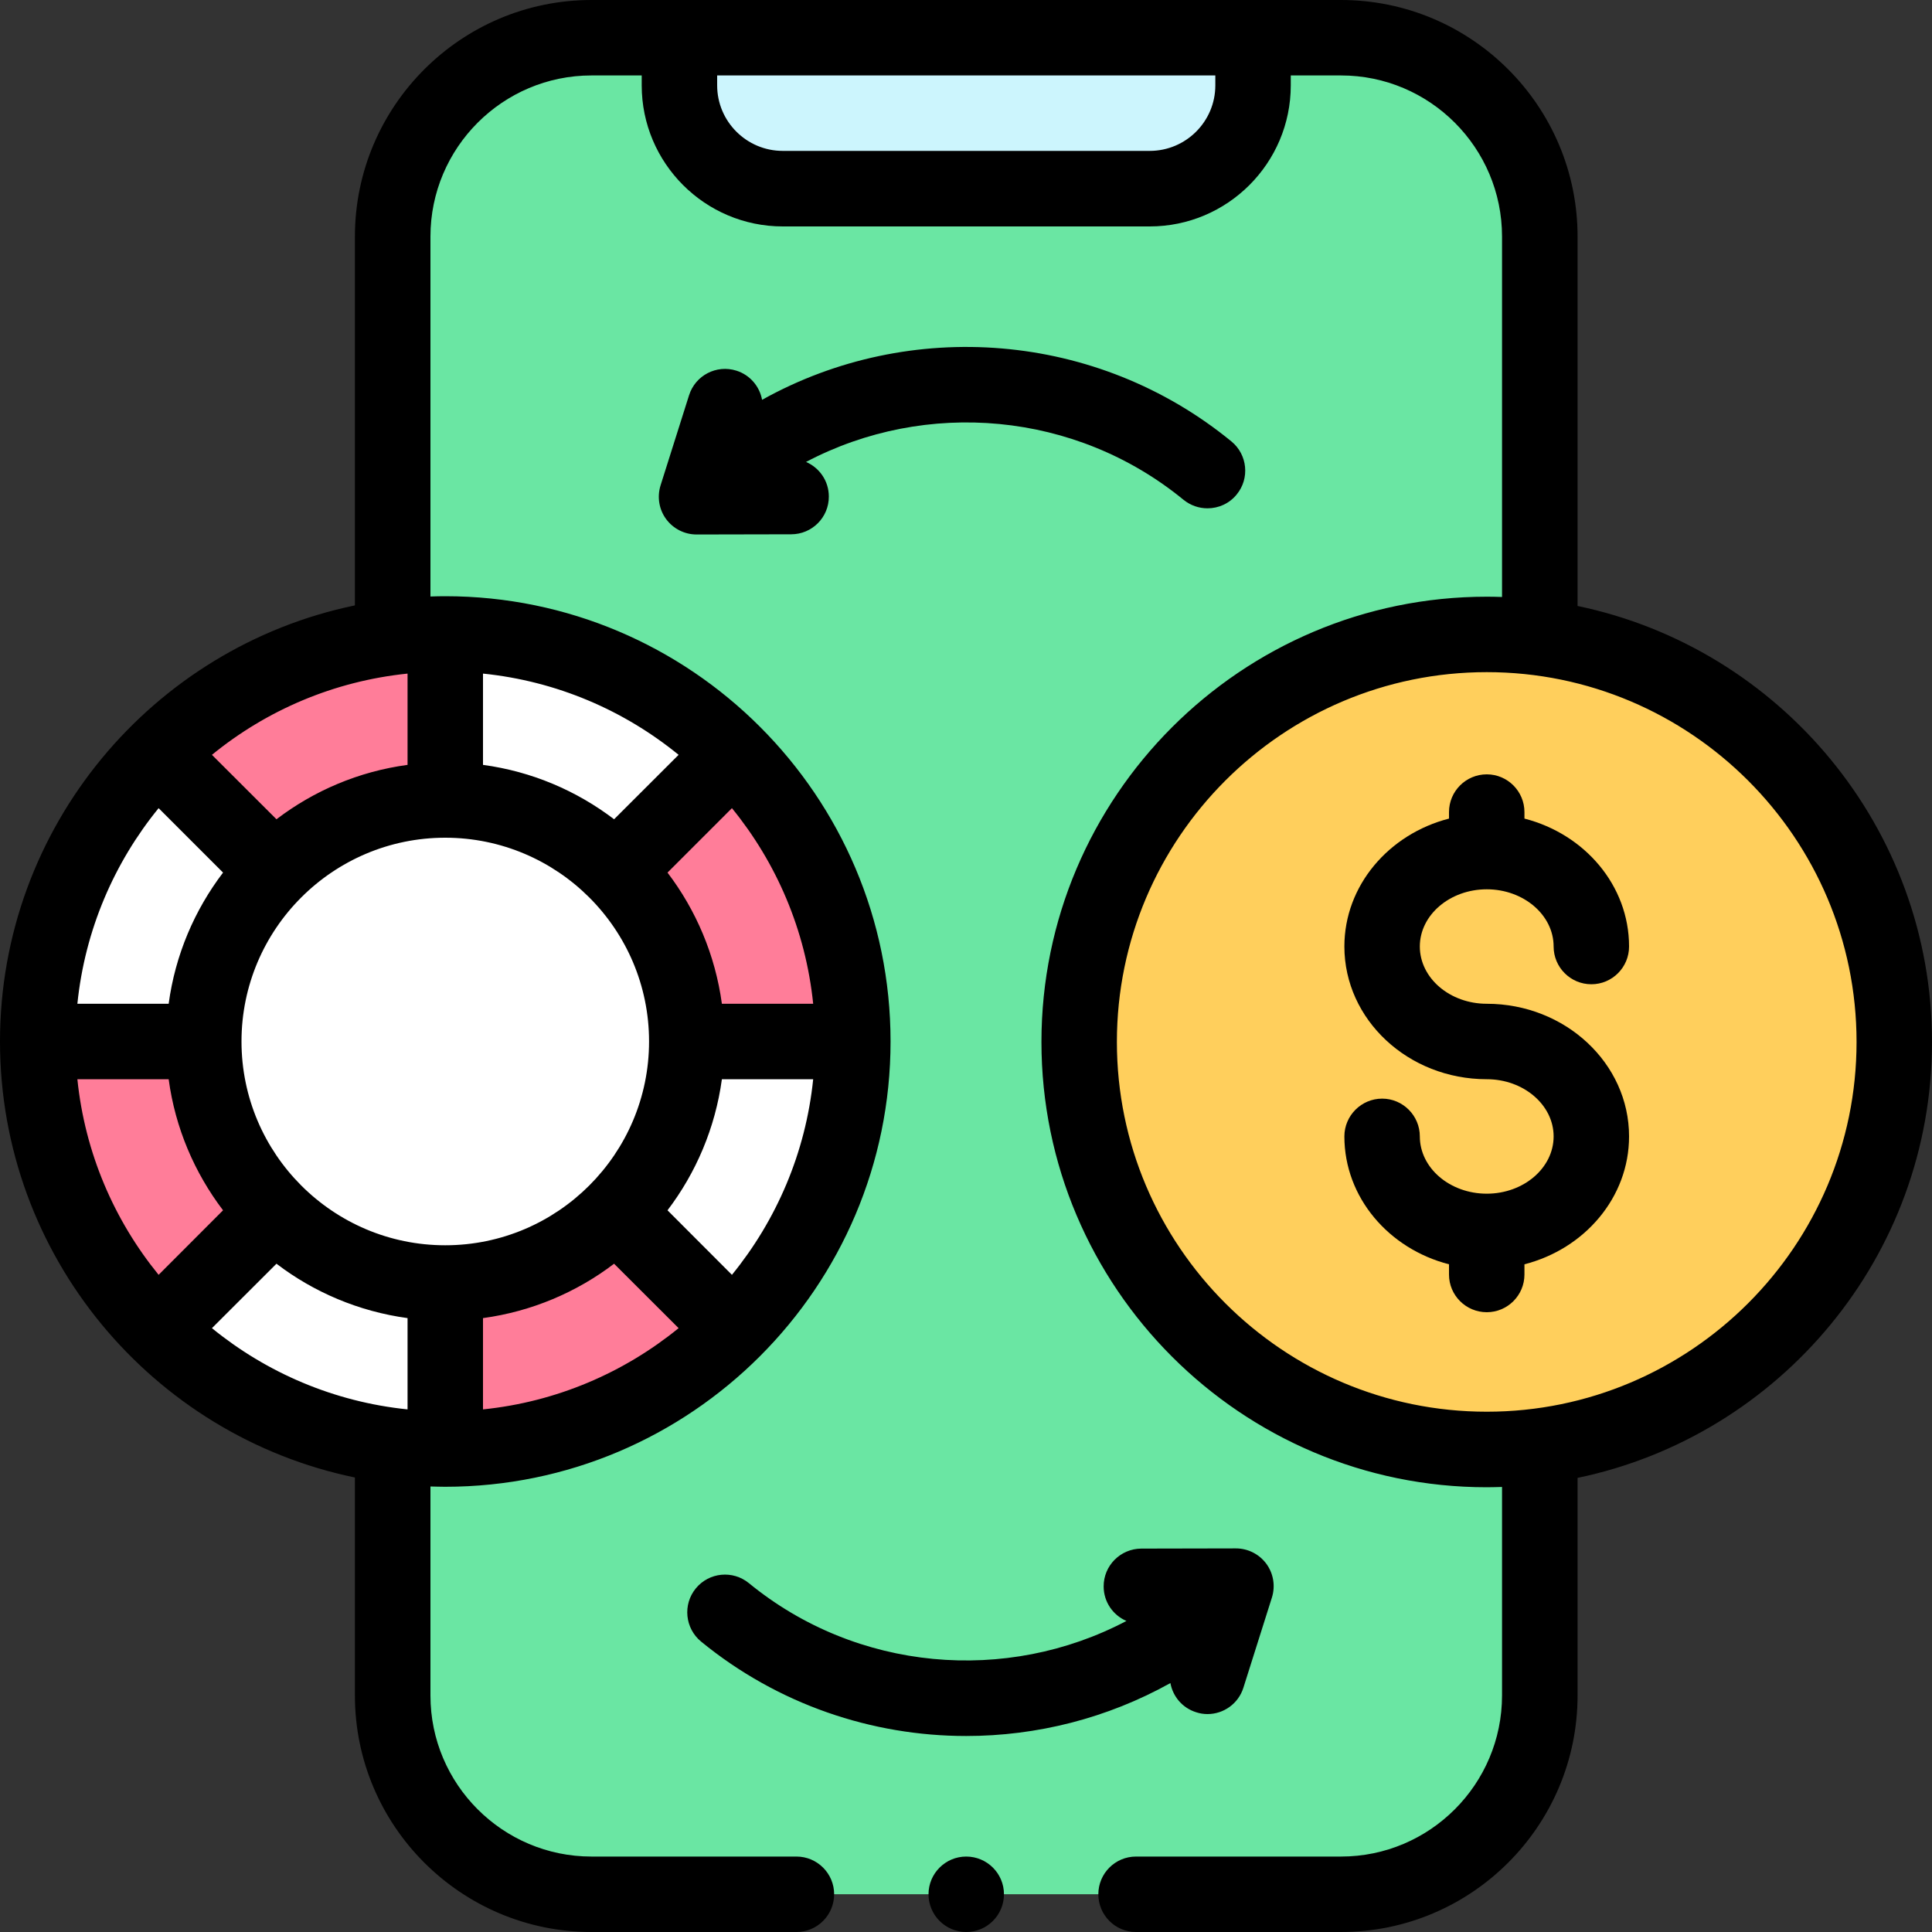
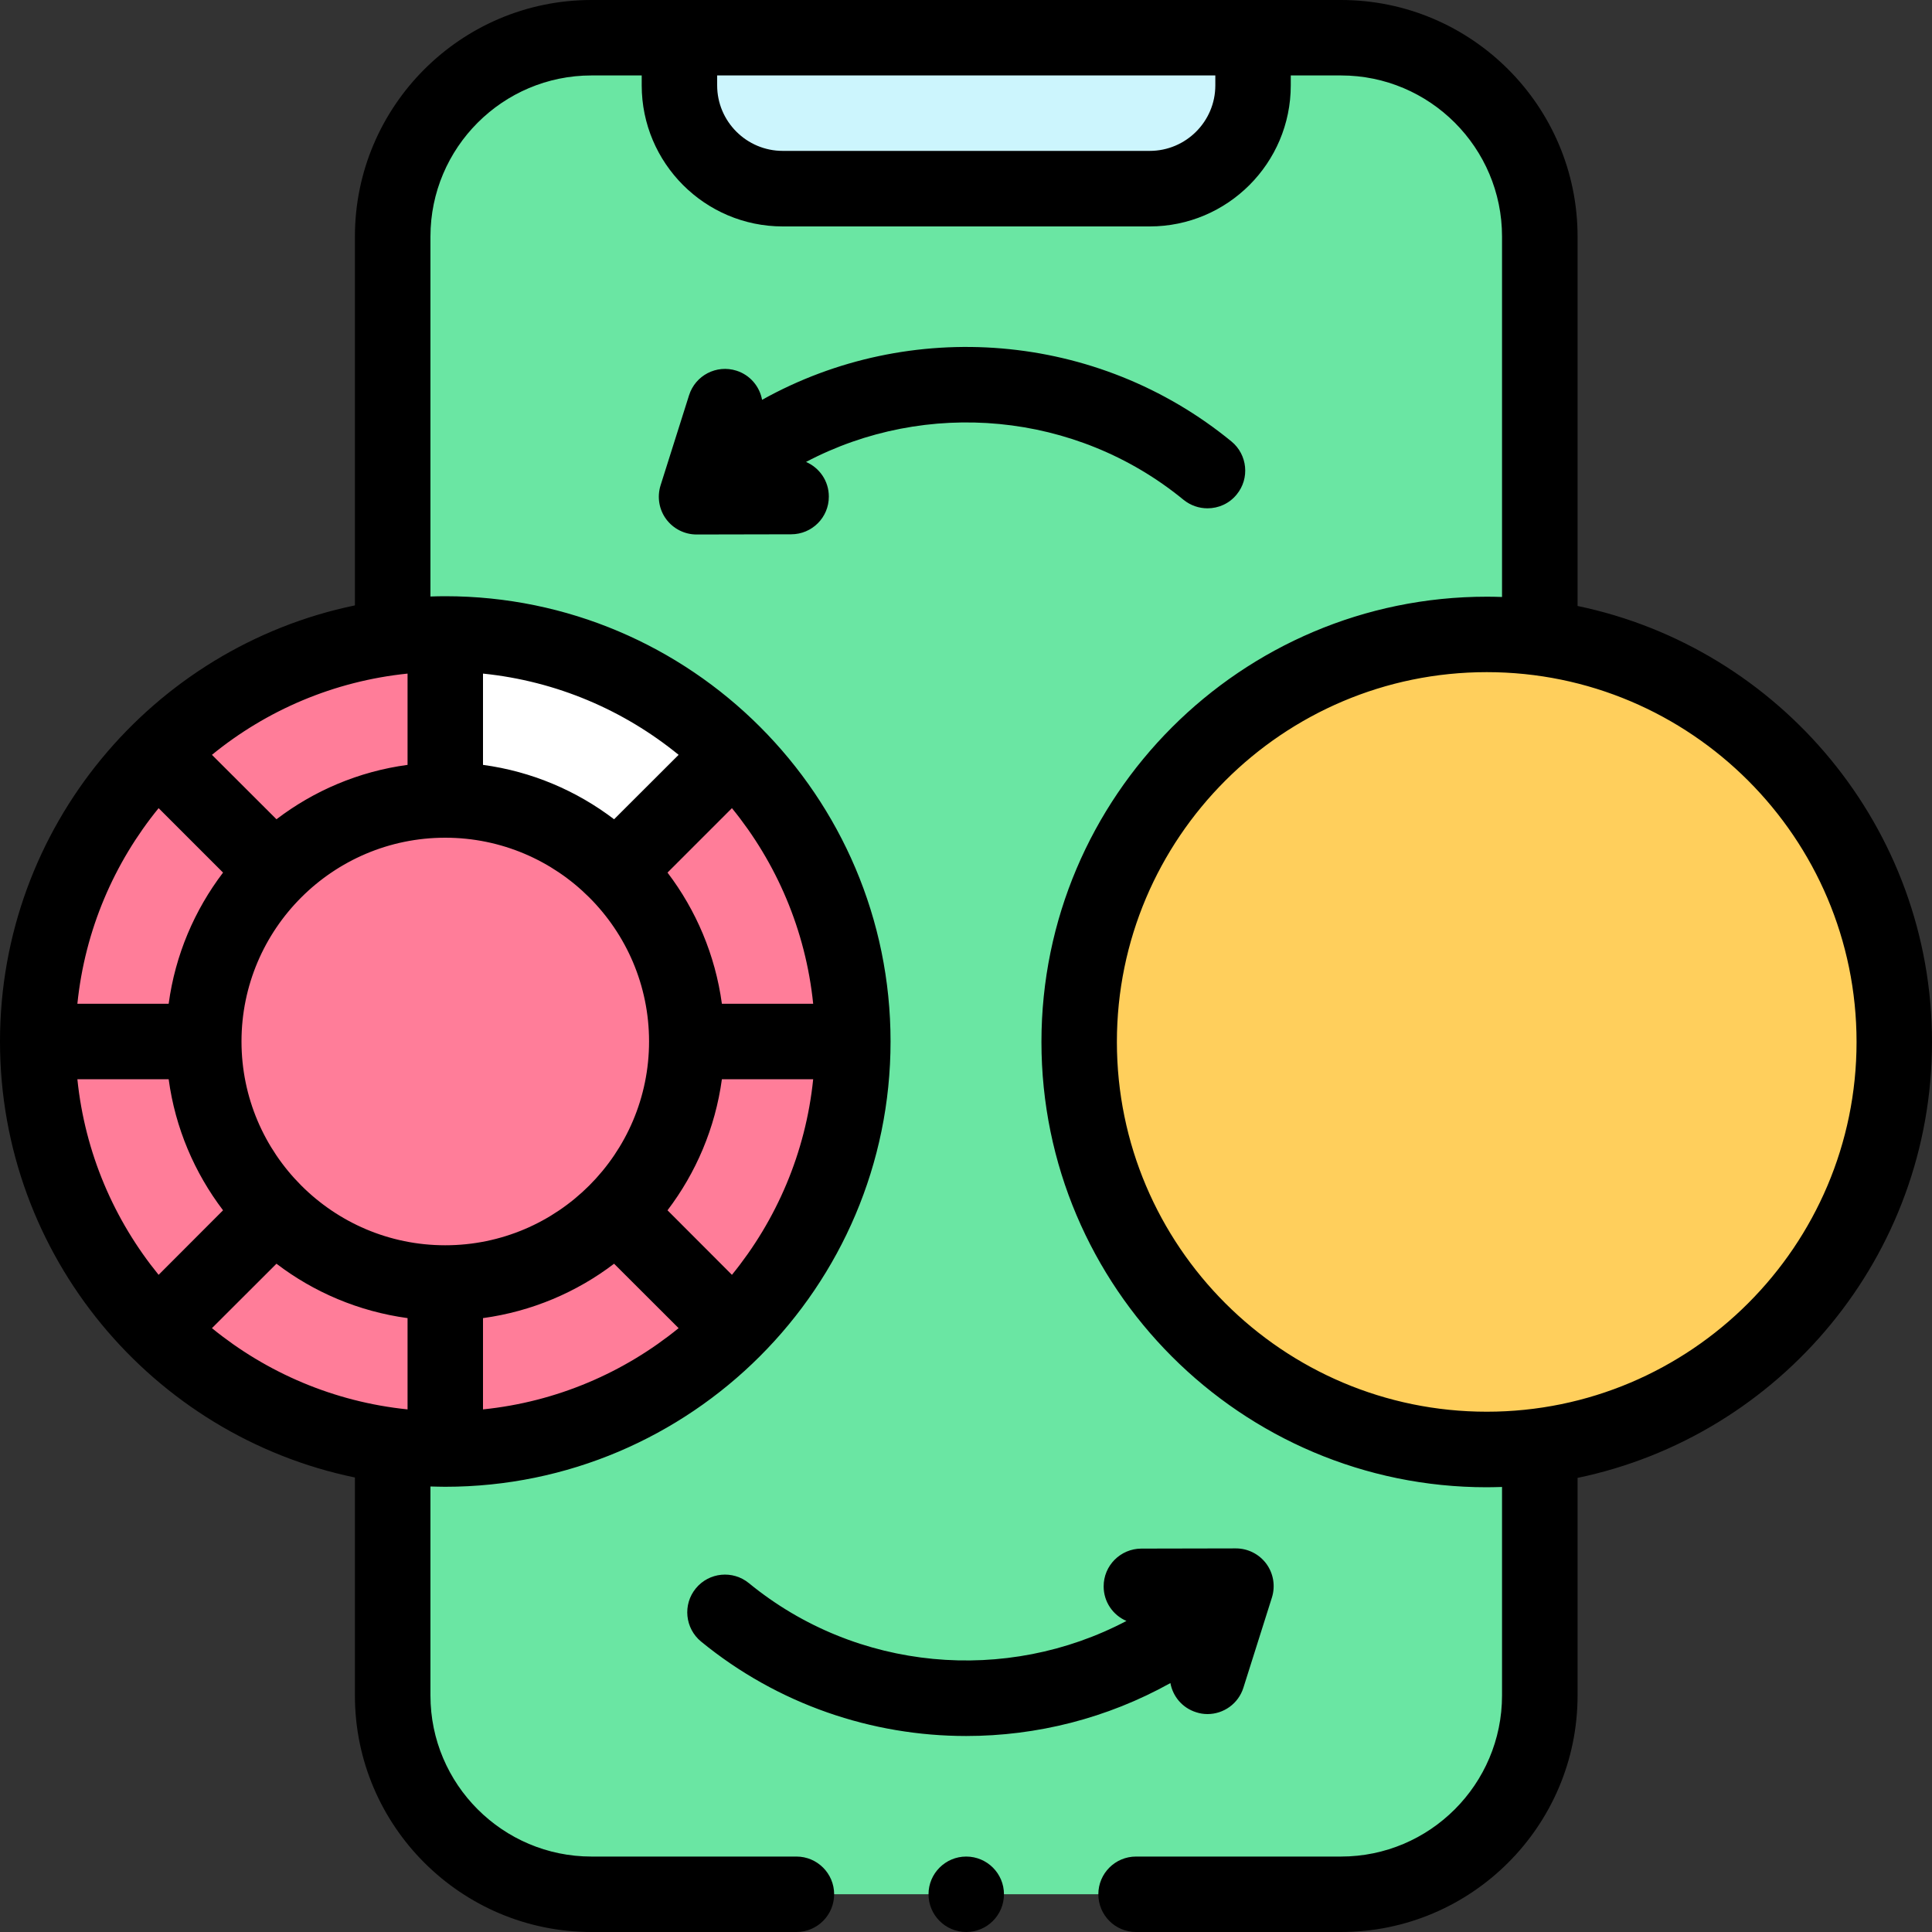
<svg xmlns="http://www.w3.org/2000/svg" width="20" height="20" viewBox="0 0 20 20" fill="none">
  <rect x="0" y="0" width="20" height="20" fill="#333333" stroke="none" />
  <g clip-path="url(#clip0_1746_8194)">
    <path d="M13.882 19.609H6.123C4.986 19.609 4.065 18.688 4.065 17.551V2.449C4.065 1.312 4.986 0.391 6.123 0.391H13.882C15.019 0.391 15.94 1.312 15.94 2.449V17.551C15.94 18.688 15.019 19.609 13.882 19.609Z" fill="#6AE6A3" />
    <path d="M12.971 0.391H7.034V0.884C7.034 1.474 7.513 1.953 8.103 1.953H11.902C12.492 1.953 12.971 1.474 12.971 0.884L12.971 0.391Z" fill="#CCF5FD" />
    <path d="M4.609 15C6.939 15 8.828 13.111 8.828 10.781C8.828 8.451 6.939 6.562 4.609 6.562C2.279 6.562 0.391 8.451 0.391 10.781C0.391 13.111 2.279 15 4.609 15Z" fill="#FF7D99" />
    <path d="M6.477 8.914L7.592 7.798C6.829 7.035 5.774 6.562 4.609 6.562V8.14C5.339 8.14 5.999 8.436 6.477 8.914Z" fill="white" />
-     <path d="M2.742 12.649L1.626 13.764C2.39 14.528 3.444 15 4.609 15V13.422C3.88 13.422 3.22 13.127 2.742 12.649Z" fill="white" />
-     <path d="M6.477 12.649L7.592 13.764C8.356 13.001 8.828 11.946 8.828 10.781H7.25C7.25 11.511 6.955 12.171 6.477 12.649Z" fill="white" />
-     <path d="M2.742 8.914L1.626 7.798C0.863 8.562 0.391 9.616 0.391 10.781H1.968C1.968 10.052 2.264 9.392 2.742 8.914Z" fill="white" />
-     <path d="M4.609 13.281C5.99 13.281 7.109 12.162 7.109 10.781C7.109 9.401 5.99 8.281 4.609 8.281C3.229 8.281 2.109 9.401 2.109 10.781C2.109 12.162 3.229 13.281 4.609 13.281Z" fill="white" />
    <path d="M15.391 15.005C17.721 15.005 19.609 13.116 19.609 10.786C19.609 8.456 17.721 6.567 15.391 6.567C13.061 6.567 11.172 8.456 11.172 10.786C11.172 13.116 13.061 15.005 15.391 15.005Z" fill="#FFCF5C" />
    <path d="M20 10.786C20 8.567 18.423 6.708 16.331 6.273V2.449C16.331 1.098 15.232 0 13.882 0H6.123C4.773 0 3.674 1.098 3.674 2.449V6.267C1.579 6.701 0 8.56 0 10.781C0 13.003 1.579 14.862 3.674 15.295V17.552C3.674 18.902 4.773 20 6.123 20H8.245C8.46 20 8.635 19.825 8.635 19.609C8.635 19.394 8.46 19.219 8.245 19.219H6.123C5.204 19.219 4.456 18.471 4.456 17.552V15.388C4.507 15.389 4.558 15.391 4.609 15.391C7.151 15.391 9.219 13.323 9.219 10.781C9.219 8.24 7.151 6.172 4.609 6.172C4.558 6.172 4.507 6.173 4.456 6.175V2.449C4.456 1.529 5.204 0.781 6.123 0.781H6.643V0.884C6.643 1.689 7.298 2.344 8.103 2.344H11.902C12.707 2.344 13.362 1.689 13.362 0.884V0.781H13.882C14.801 0.781 15.549 1.529 15.549 2.449V6.18C15.497 6.178 15.444 6.177 15.391 6.177C12.849 6.177 10.781 8.245 10.781 10.786C10.781 13.328 12.849 15.396 15.391 15.396C15.444 15.396 15.497 15.394 15.549 15.393V17.551C15.549 18.471 14.801 19.219 13.882 19.219H11.76C11.544 19.219 11.37 19.394 11.37 19.609C11.37 19.825 11.544 20 11.76 20H13.882C15.232 20 16.331 18.902 16.331 17.551V15.299C18.423 14.864 20 13.006 20 10.786ZM8.418 10.391H7.473C7.404 9.885 7.205 9.421 6.91 9.033L7.577 8.366C8.037 8.93 8.34 9.628 8.418 10.391ZM7.577 13.197L6.91 12.529C7.205 12.141 7.404 11.677 7.473 11.172H8.418C8.34 11.935 8.037 12.632 7.577 13.197ZM2.194 13.749L2.862 13.082C3.249 13.377 3.713 13.576 4.219 13.645V14.59C3.456 14.512 2.758 14.209 2.194 13.749ZM0.801 11.172H1.746C1.814 11.677 2.014 12.141 2.309 12.529L1.642 13.197C1.182 12.632 0.879 11.935 0.801 11.172ZM1.642 8.366L2.309 9.033C2.014 9.421 1.814 9.885 1.746 10.391H0.801C0.879 9.628 1.182 8.93 1.642 8.366ZM4.609 8.672C5.772 8.672 6.719 9.618 6.719 10.781C6.719 11.944 5.772 12.891 4.609 12.891C3.446 12.891 2.5 11.944 2.5 10.781C2.5 9.618 3.446 8.672 4.609 8.672ZM5 13.645C5.505 13.576 5.97 13.377 6.357 13.082L7.025 13.749C6.46 14.209 5.763 14.512 5 14.59V13.645ZM6.357 8.481C5.97 8.186 5.505 7.986 5 7.918V6.973C5.763 7.051 6.46 7.353 7.025 7.814L6.357 8.481ZM4.219 7.918C3.713 7.986 3.249 8.186 2.862 8.481L2.194 7.814C2.758 7.353 3.456 7.051 4.219 6.973V7.918ZM12.581 0.884C12.581 1.258 12.276 1.562 11.902 1.562H8.103C7.729 1.562 7.424 1.258 7.424 0.884V0.781H12.581V0.884ZM15.391 14.614C13.28 14.614 11.562 12.897 11.562 10.786C11.562 8.675 13.28 6.958 15.391 6.958C17.501 6.958 19.219 8.675 19.219 10.786C19.219 12.897 17.501 14.614 15.391 14.614Z" fill="black" />
-     <path d="M15.391 9.206C15.772 9.206 16.083 9.472 16.083 9.798C16.083 10.014 16.258 10.189 16.474 10.189C16.689 10.189 16.864 10.014 16.864 9.798C16.864 9.167 16.405 8.634 15.781 8.474V8.407C15.781 8.191 15.606 8.016 15.391 8.016C15.175 8.016 15 8.191 15 8.407V8.474C14.377 8.634 13.917 9.167 13.917 9.798C13.917 10.556 14.578 11.172 15.391 11.172C15.772 11.172 16.083 11.438 16.083 11.764C16.083 12.091 15.772 12.357 15.391 12.357C15.009 12.357 14.698 12.091 14.698 11.764C14.698 11.549 14.523 11.373 14.308 11.373C14.092 11.373 13.917 11.549 13.917 11.764C13.917 12.396 14.377 12.928 15 13.088V13.194C15 13.409 15.175 13.584 15.391 13.584C15.606 13.584 15.781 13.409 15.781 13.194V13.088C16.405 12.928 16.864 12.395 16.864 11.764C16.864 11.007 16.203 10.391 15.391 10.391C15.009 10.391 14.698 10.125 14.698 9.798C14.698 9.472 15.009 9.206 15.391 9.206Z" fill="black" />
    <path d="M7.203 16.443C7.066 16.61 7.091 16.856 7.257 16.993C8.053 17.645 9.028 17.971 10.002 17.971C10.732 17.971 11.461 17.788 12.116 17.423C12.141 17.561 12.239 17.68 12.382 17.725C12.421 17.738 12.461 17.744 12.5 17.744C12.666 17.744 12.82 17.637 12.872 17.47L13.167 16.537C13.204 16.418 13.183 16.289 13.109 16.188C13.035 16.088 12.918 16.029 12.794 16.029C12.794 16.029 12.793 16.029 12.793 16.029L11.815 16.031C11.599 16.032 11.424 16.207 11.425 16.423C11.425 16.583 11.522 16.721 11.661 16.78C10.419 17.434 8.87 17.304 7.753 16.389C7.586 16.252 7.34 16.276 7.203 16.443Z" fill="black" />
    <path d="M12.252 5.174C12.325 5.233 12.412 5.262 12.5 5.262C12.613 5.262 12.725 5.214 12.802 5.119C12.939 4.953 12.914 4.706 12.748 4.57C11.357 3.43 9.418 3.286 7.889 4.139C7.864 4.002 7.766 3.882 7.623 3.837C7.417 3.772 7.198 3.886 7.133 4.092L6.838 5.025C6.801 5.144 6.822 5.274 6.896 5.374C6.97 5.474 7.087 5.533 7.211 5.533H7.212L8.19 5.531C8.406 5.531 8.581 5.356 8.58 5.14C8.58 4.979 8.483 4.842 8.344 4.782C9.585 4.128 11.135 4.258 12.252 5.174Z" fill="black" />
    <path d="M10.002 20C10.218 20 10.393 19.825 10.393 19.609C10.393 19.394 10.218 19.219 10.002 19.219C9.787 19.219 9.612 19.394 9.612 19.609C9.612 19.825 9.787 20 10.002 20Z" fill="black" />
  </g>
  <defs>
    <clipPath id="clip0_1746_8194">
      <rect width="20" height="20" fill="white" />
    </clipPath>
  </defs>
</svg>